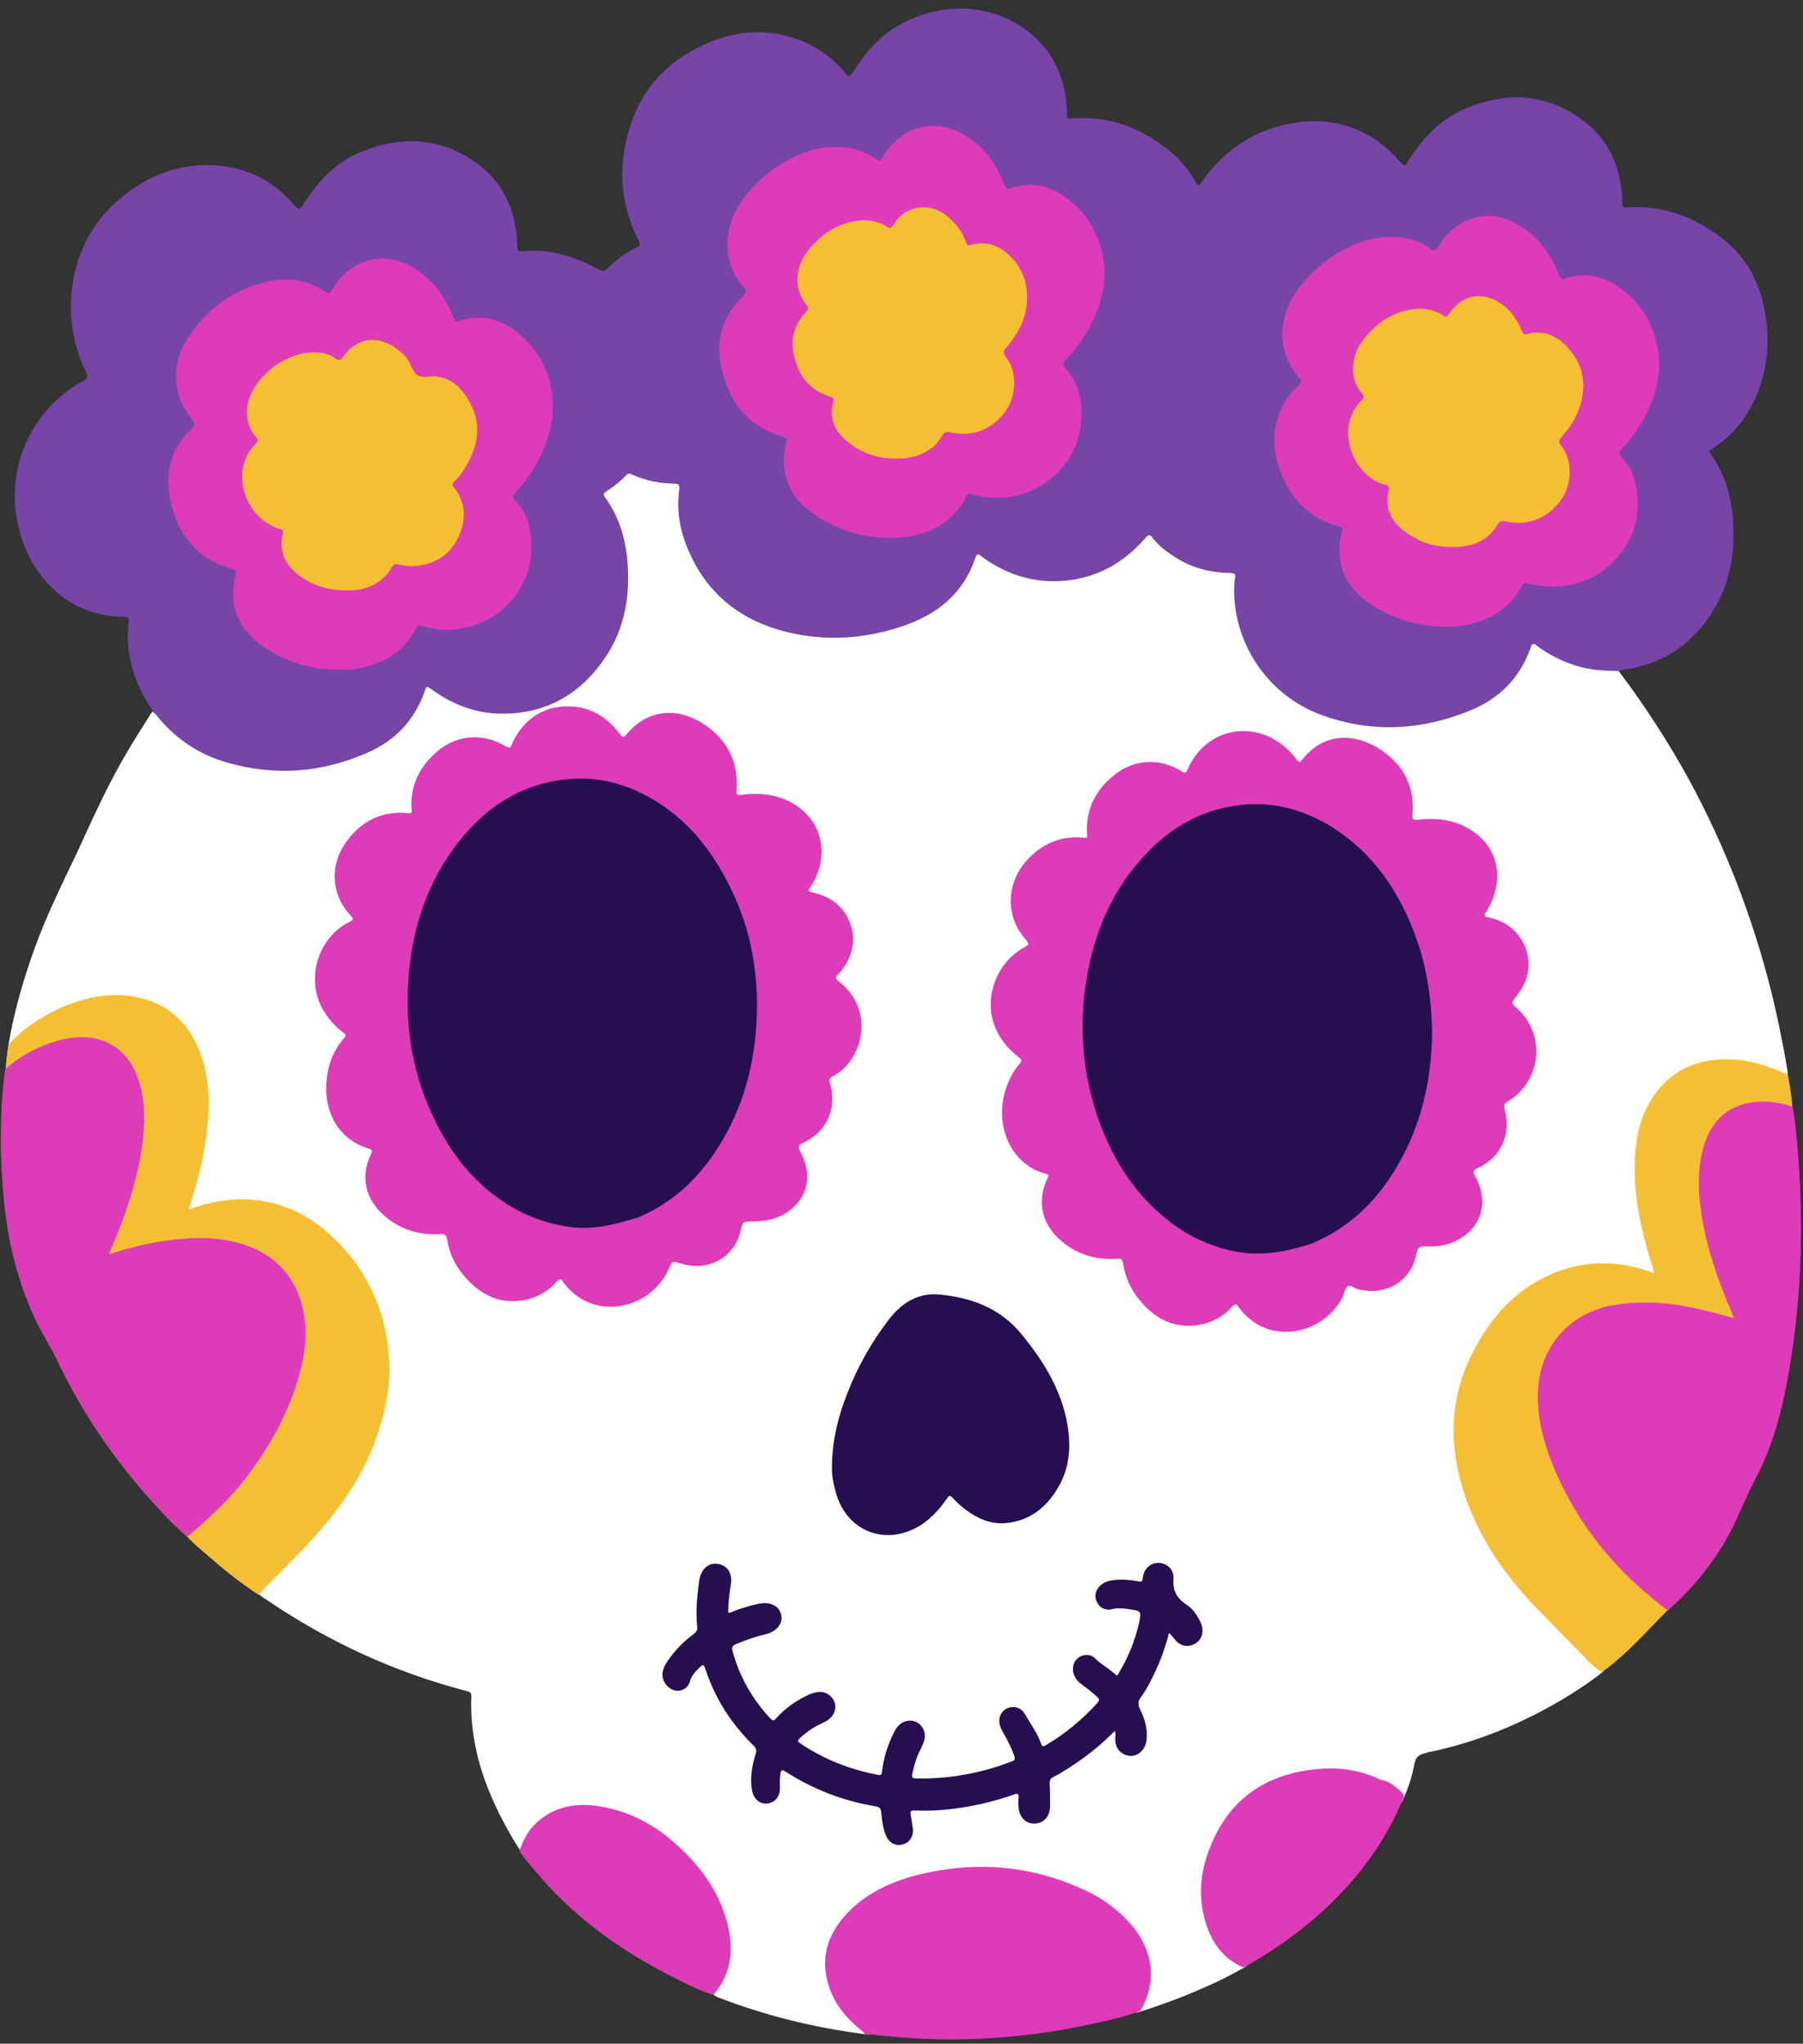
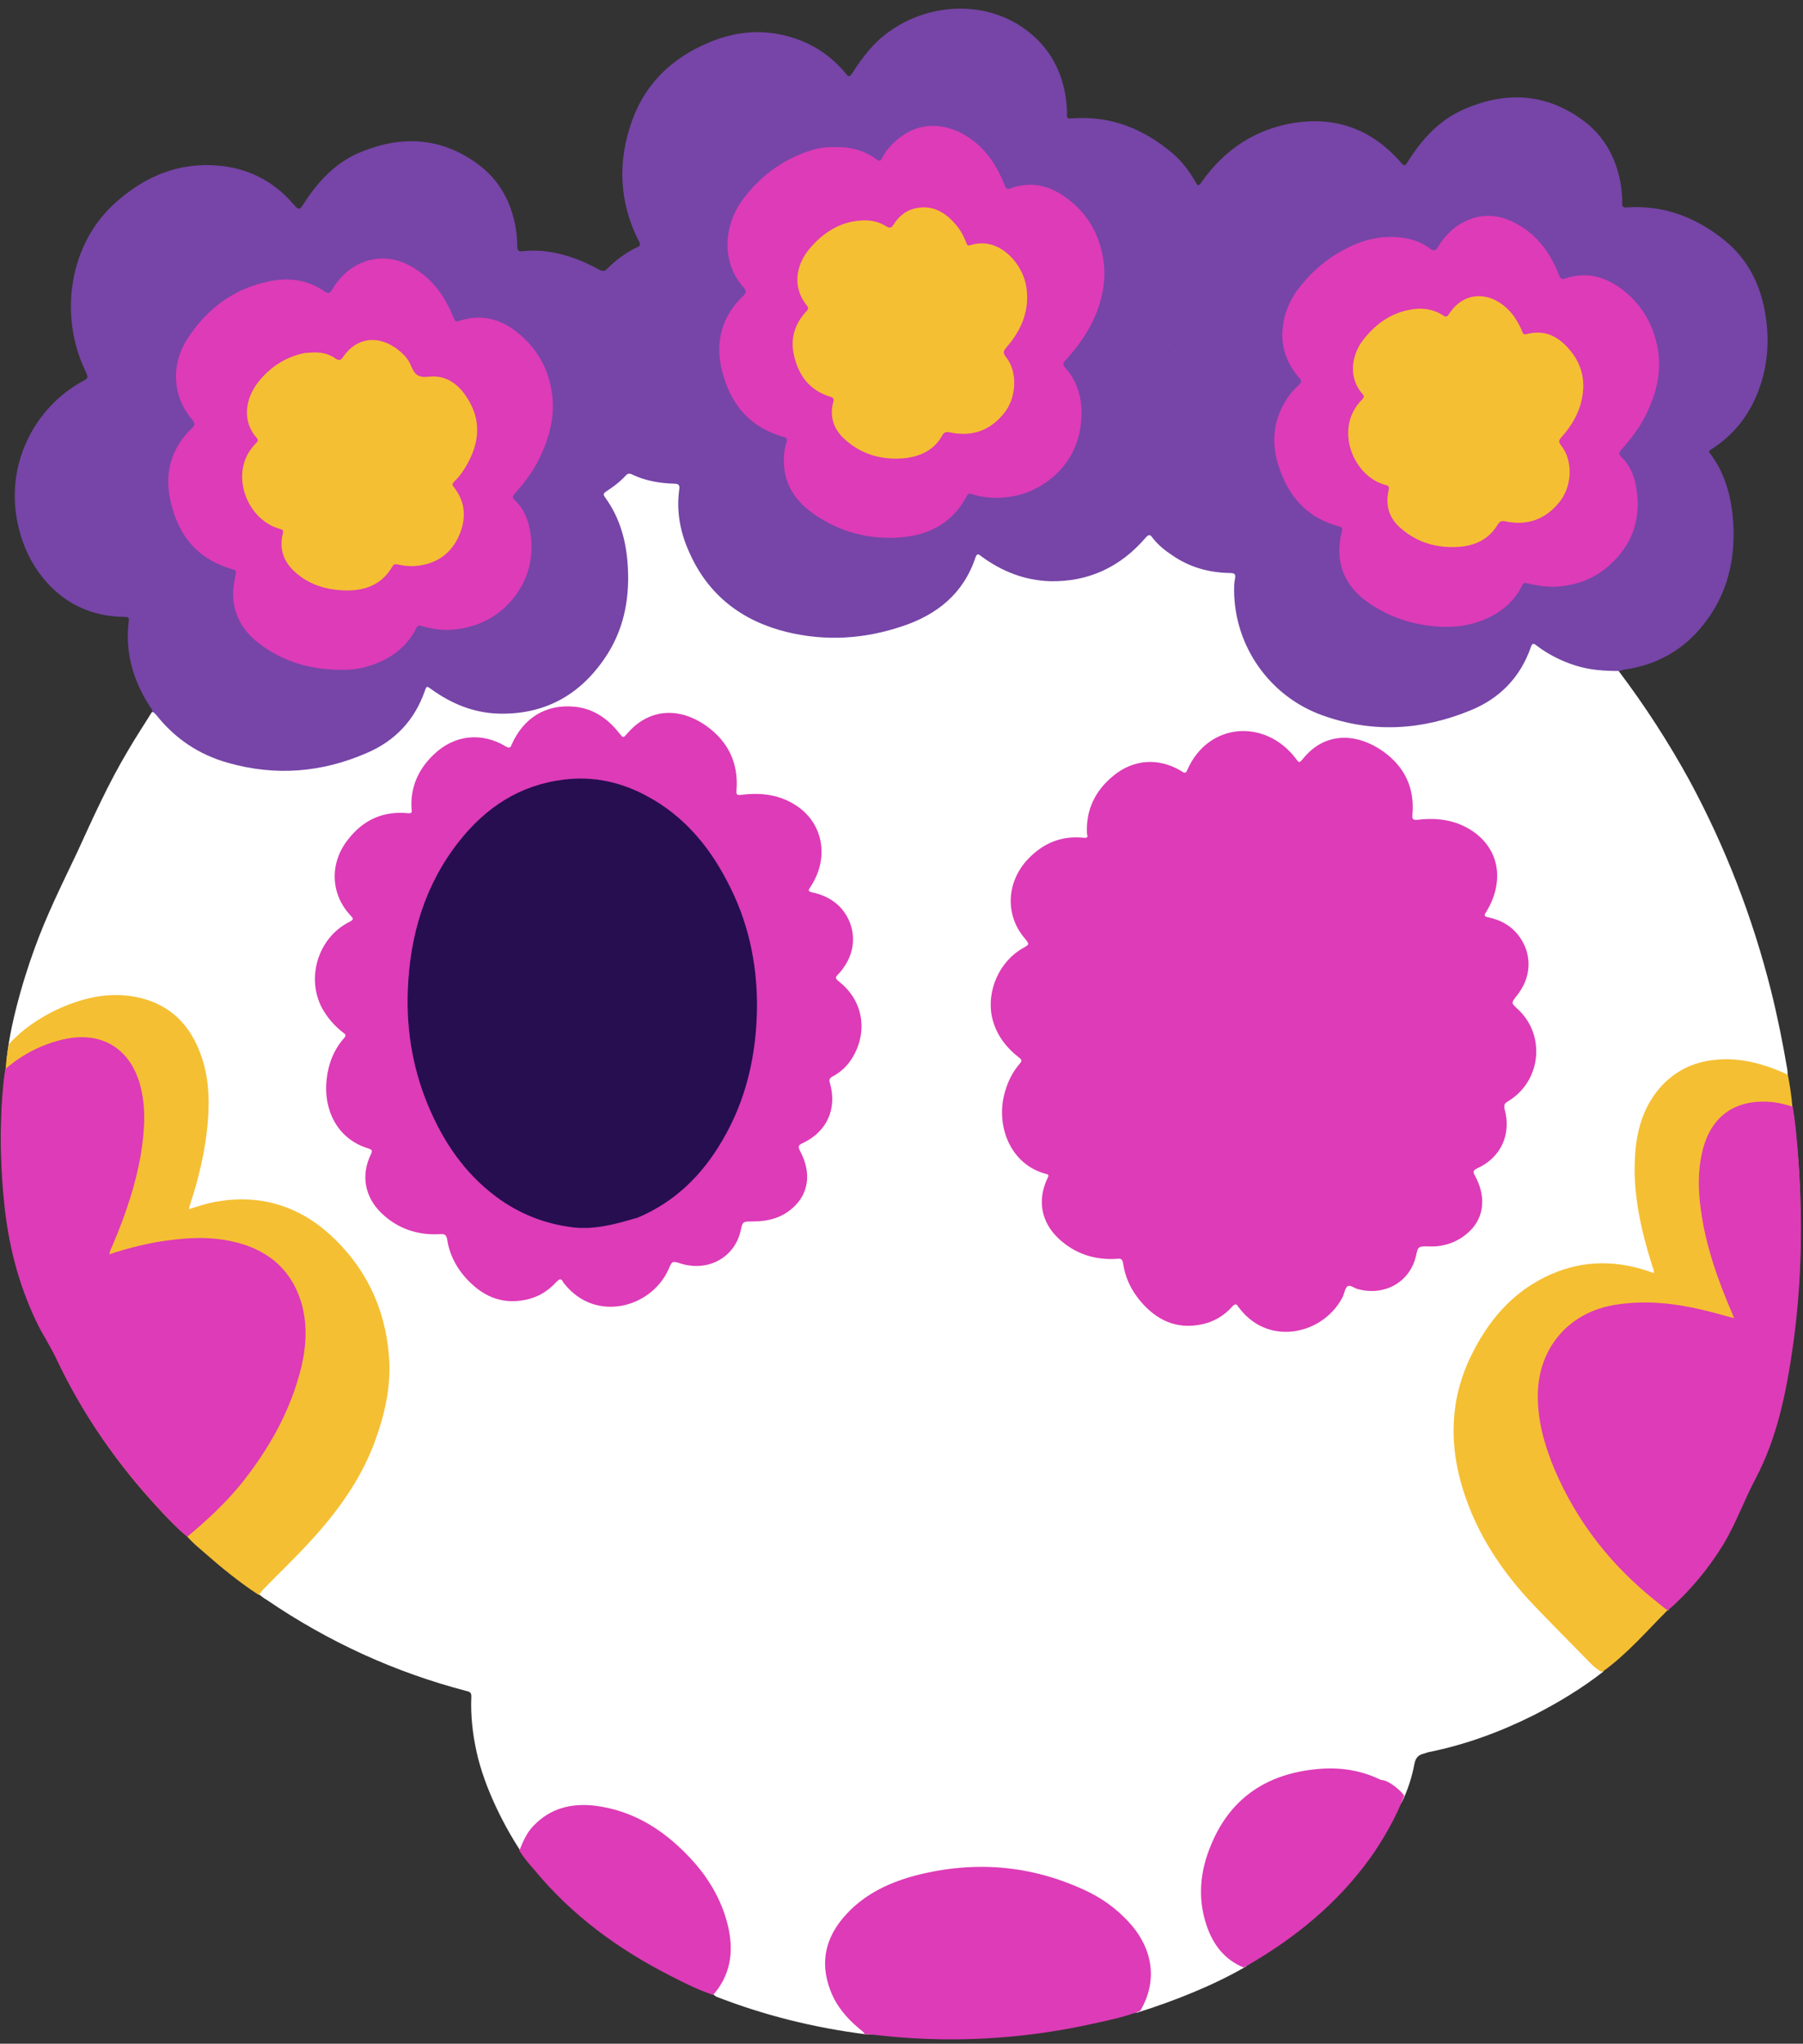
<svg xmlns="http://www.w3.org/2000/svg" height="498.6" preserveAspectRatio="xMidYMid meet" version="1.0" viewBox="18.4 0.1 439.9 498.6" width="439.9" zoomAndPan="magnify">
  <rect x="18.4" y="0.1" width="439.9" height="498.6" fill="#333333" stroke="none" />
  <g>
    <g id="change1_1">
      <path d="M451.5,281.2c-0.5-2.7-0.1-5.5,1.1-7.7c-1.7-3.9-0.9-6,2.1-9c0-0.1-0.2-3.2-0.2-3.3c-1.1-6.5-2.4-13-4-19.4 c-4.5-17.9-11.1-35-19.9-51.3c-5.1-9.3-10.8-18.1-17.2-26.6c-16.2-20.6-166.9-83.6-179.1-88c-12.8-4.6-178.4,98.1-178.9,98 c-1.9,3.1-3.9,6.1-5.7,9.2c-4.8,8-8.6,16.5-12.5,25c-3.7,7.8-7.5,15.4-10.4,23.5c-2.7,7.3-7,21.7-6.9,30.2c3.6,1.1,7.1-3.5,6.7,1.5 c-0.4,5.5-2,10.5-3.1,15.8c-1,5.1,0.3,9.4,2,14.1c3.4,9.4,6,19.3,10.6,28.3c1,1.9,1.3,3.9,1.2,5.6c3.4,1.2,6.1,4.2,6,9 c-0.2,5.5-0.6,6,3.2,9.8c3.3,3.3,5.7,7.3,8.7,10.9c5.7,6.8,14,10.8,22.4,13.3c9.1,2.7,8.6,13.9,2.8,18.1c0.4,0.3,0.8,0.6,1.2,0.9 c0.6,0.4,1.1,0.9,1.7,1.2c15.1,10.3,31.4,17.8,49.1,22.4c0.8,0.2,1,0.5,1,1.3c-0.2,4.6,0.3,9.1,1.3,13.6 c1.9,8.6,6.8,18.5,11.8,25.7c5.3-2.9,11.2-3.9,12.7,3.6c0.5,2.6,4.9,7.6,7.8,9.6c5.6,3.8,11.8,6.9,18.3,8.8c5.8,1.7,4.9,3.7,4,8.3 c0.2,0.1,3.2,3.2,3.4,3.3c0.2,0.1,0.3,0.2,0.4,0.3c11.8,4.6,23.9,7.6,36.5,9.2c0,0,2.8,0,2.8,0c0.1,0,0.5,0,0.6,0.1 c1-3.9,1-7.2,6.3-7.2c8,0,16.1,0.2,24.1,0c7.7-0.2,15.1-2.5,22.6-3.9c5.2-0.9,5.5,2.1,7.5,5.7c0,0,2.4,0,2.4,0 c8.7-2.7,18.8-6.7,26.6-11.3c-0.8-4.6,0.5-9.4,6.2-11.2c5.9-1.9,12.3-5.8,16.2-10.7c3.9-4.8,6.7-10.4,10.9-15.1 c1.4-1.6-3.4,6-1.8,5.5c0,0,6.4-8.5,6.4-8.5c1.5-3,2.5-6.2,3.1-9.4c0.3-1.5,1-2.2,2.4-2.5c0.3-0.1,0.6-0.2,0.9-0.3 c9-1.8,17.5-4.9,25.7-9c5.9-3,11.9-6.6,17.1-10.7c0.1-0.1-0.7-0.7-0.5-0.8c0-3.5,2.3-6.1,5.4-7.9c0.8-2.1,2.4-3.9,4.6-5 c1.4-0.8,3.1-1.3,5.1-1.3c0.4,0,0.8,0,1.2,0.1c0,0,0.1-0.1,0.1-0.1c-2.4-3.2-2.6-8-0.7-11.6c-0.3-1.5-0.2-3.2,0.4-5.1 c3-8.6,9.2-13.8,14.3-21c4.5-6.4,6-15,8.8-22.3c3.4-8.8,5.5-16.6,5.6-26c0.1-4.5,0.1-9.1-0.1-13.6 C453.6,289.2,452.2,285.2,451.5,281.2z" fill="#FFF" />
    </g>
    <g id="change1_2">
      <path d="M186.9,410.6c-0.1,0.3-0.2,0.6-0.4,0.9C186.7,411.2,186.8,411,186.9,410.6c0-0.1,0-0.2,0.1-0.2 C186.9,410.5,186.9,410.6,186.9,410.6z" fill="#FFF" />
    </g>
    <g id="change1_3">
      <path d="M209.1,394.3c0-0.2-0.1-0.4-0.1-0.5C209,393.9,209.1,394.1,209.1,394.3c0,0.1,0.1,0.3,0.1,0.4 C209.1,394.5,209.1,394.4,209.1,394.3z" fill="#FFF" />
    </g>
    <g id="change1_4">
      <path d="M241,433.1c0,0.1,0,0.2-0.1,0.3C241,433.3,241,433.2,241,433.1c0-0.2,0.1-0.4,0.1-0.5 C241.1,432.8,241.1,432.9,241,433.1z" fill="#FFF" />
    </g>
    <g id="change1_5">
      <path d="M296.1,386.2c-0.4-0.1-0.8-0.2-1.2-0.2C295.3,386.1,295.7,386.2,296.1,386.2c0.1,0,0.1,0,0.2,0 C296.2,386.3,296.2,386.3,296.1,386.2z" fill="#FFF" />
    </g>
    <g id="change1_6">
      <path d="M311.4,396.5c-0.1-0.2-0.2-0.4-0.2-0.5C311.3,396.1,311.3,396.3,311.4,396.5c0.1,0.2,0.1,0.3,0.2,0.4 C311.5,396.7,311.5,396.6,311.4,396.5z" fill="#FFF" />
    </g>
    <g id="change1_7">
      <path d="M354.9,434.2c-0.3-0.1-0.6-0.3-0.8-0.4C354.4,433.9,354.7,434.1,354.9,434.2c0,0,0.1,0,0.2,0.1 C355,434.3,355,434.2,354.9,434.2z" fill="#FFF" />
    </g>
    <g id="change2_1">
      <path d="M457.6,292.2c-0.1-3.8-0.3-7.7-0.7-11.6c-0.3-3.3-0.5-6.5-1.1-9.8c0-0.2-0.1-0.5-0.1-0.7c0,0,0,0,0,0 c0,0,0,0,0,0c-0.2-2.6-0.6-5.2-1.1-7.8c-0.4-0.2-0.9-0.4-1.3-0.6c-5.4-2.3-10.9-3.7-16.8-3c-5.3,0.6-9.8,2.9-13.3,7 c-4.1,4.9-5.6,10.7-5.9,16.8c-0.5,9.1,1.5,17.8,4.2,26.4c0.2,0.6,0.5,1.1,0.4,1.8c-0.6-0.2-1.2-0.4-1.7-0.6 c-8.6-2.8-17-2.4-25.1,1.7c-8.2,4.1-13.8,10.9-17.8,19.1c-5.2,10.7-5.4,21.7-1.9,32.8c3.4,10.8,9.5,19.9,17.2,28 c4.2,4.4,8.5,8.7,12.7,13c1.2,1.3,2.4,2.5,3.9,3.3c0.2-0.1,0.3-0.1,0.4-0.2c5.9-4.3,10.6-9.8,15.7-14.9c1.8-1.5,3.4-3.2,5-4.9 c2.7-2.9,5.1-6,7.2-9.2c0.4-0.6,0.8-1.2,1.2-1.9c0.7-1.1,1.3-2.3,1.9-3.5c2.1-4,3.7-8.3,5.8-12.3c0-0.1,0.1-0.2,0.1-0.3 c4-7.5,6.2-15.6,7.7-23.8c0.5-2.7,0.9-5.5,1.3-8.3C457.5,316.6,458,304.4,457.6,292.2z" fill="#F5BF33" />
    </g>
    <g>
      <g id="change3_1">
        <path d="M455.8,270.1c0.6,3.5,0.9,7,1.2,10.5c1.3,16.1,1.1,32.2-1.2,48.2c-1.6,11.1-3.8,22.1-9.1,32.1 c-2.8,5.3-4.8,11-7.9,16.1c-3.7,6-8.2,11.4-13.5,16c-0.8-0.6-1.6-1.2-2.3-1.8c-11.2-8.8-19.8-19.6-25.4-32.8 c-2.4-5.8-4.1-11.8-4-18.2c0.2-11.5,7.8-20.1,19.1-21.8c7-1.1,14-0.4,20.8,1.2c2.7,0.6,5.3,1.4,8,2.1c-0.2-0.4-0.3-0.7-0.4-1 c-3.5-8.1-6.5-16.5-7.7-25.3c-0.7-4.9-0.8-9.8,0.4-14.6c2-8.2,7.7-12.4,16.1-11.9C451.9,269,453.9,269.5,455.8,270.1z" fill="#DD3BB7" />
      </g>
    </g>
    <g id="change2_2">
      <path d="M113.3,331c-0.9-11.9-5.8-21.9-14.5-29.8c-7.9-7.1-17.3-9.8-27.8-7.9c-2.2,0.4-4.3,1.1-6.5,1.8 c0.1-0.4,0.1-0.7,0.2-0.9c2.2-6.6,3.8-13.4,4.4-20.3c0.5-6.2,0.2-12.2-2.3-18c-2.6-6.2-7-10.4-13.6-12.2 c-7.3-1.9-14.2-0.4-20.9,2.7c-4.4,2.1-8.4,4.8-11.7,8.4c-0.4,2-0.7,4-0.8,6c0,0,0,0,0,0c-0.5,3-0.7,6.1-0.9,9.1 c-0.2,4.4-0.3,8.9-0.1,13.3c0.1,3.4,0.4,6.7,0.7,10.1c1,10.2,3.5,20.1,8,29.4c1.4,2.8,3.2,5.5,4.5,8.3c0,0.1,0.1,0.1,0.1,0.2 c0.1,0.2,0.2,0.3,0.2,0.5c6.3,13.4,14.6,25.4,24.7,36.3c2.2,2.4,4.5,4.8,7.1,7c0,0,0.1,0.1,0.1,0.1c0,0,0,0,0,0c0,0,0,0,0,0 c1.3,1.5,2.8,2.7,4.3,4c4.1,3.6,8.4,7.1,13,10.1c0.4-0.4,0.7-0.8,1-1.2c4-4.1,8.1-8,12-12.3c6.3-6.9,11.7-14.4,15.1-23.2 C112.2,345.5,113.9,338.5,113.3,331z" fill="#F5BF33" />
    </g>
    <g>
      <g id="change3_2">
        <path d="M64.1,375c-2.6-2.1-4.9-4.6-7.1-7c-10.2-11-18.6-23.1-25-36.7c-1.4-2.9-3.2-5.6-4.6-8.5 c-4.5-9.3-7-19.2-8-29.4c-0.8-7.8-1-15.6-0.6-23.4c0.2-3,0.4-6.1,0.9-9.1c4.2-3.6,9-6.1,14.5-7.3c8.9-1.9,15.8,2.2,18.3,10.9 c1.6,5.6,1.2,11.3,0.3,17c-1.3,7.7-3.8,15-6.8,22.1c-0.3,0.8-0.8,1.5-0.9,2.5c3.9-1.3,7.8-2.3,11.7-3c6.1-1,12.3-1.5,18.4-0.1 c8.1,1.8,14,6.4,16.6,14.5c1.6,5.2,1.4,10.5,0.2,15.8c-2.6,10.9-8,20.4-15,29.1C73.2,367,68.8,371.1,64.1,375z" fill="#DD3BB7" />
      </g>
    </g>
    <g id="change3_3">
      <path d="M229.4,496.4c-0.3-0.7-1-1-1.5-1.5c-3-2.5-5.5-5.5-6.9-9.2c-2.7-7-1.1-13.2,3.9-18.6 c4.6-5,10.6-7.8,17.1-9.5c14.2-3.6,27.9-2.5,41.2,3.7c3.9,1.8,7.4,4.3,10.4,7.5c5.6,5.9,7.7,13.9,3,21.9c-3.6,1.4-7.3,2.2-11,3 c-18.2,4.1-36.5,5-55,2.7C230.1,496.5,229.7,496.4,229.4,496.4z" fill="#DD3BB7" />
    </g>
    <g id="change3_4">
      <path d="M321.8,480.1c-4.6-1.9-7.4-5.5-9-10.2c-2.3-6.8-1.6-13.5,1.2-20c4.8-11.4,13.8-17.1,25.8-18.2 c5.3-0.5,10.4,0.2,15.2,2.5c0.2,0.1,0.5,0.2,0.7,0.2c1.9,0.2,4.9,3,5.3,3.8c-1.8,4.9-5.2,10.9-8.3,15.2 c-8,11.1-18.3,19.5-30.1,26.3C322.3,479.9,322,480,321.8,480.1z" fill="#DD3BB7" />
    </g>
    <g id="change3_5">
      <path d="M145.1,451.6c0.9-2.2,1.8-4.4,3.5-6.1c4-4.2,9.1-5.5,14.7-4.9c10.1,1.2,17.9,6.5,24.5,13.9 c4.1,4.7,7.1,10.1,8.4,16.3c1.2,5.9,0.3,11.3-3.8,16c-3.6-1.2-7-2.9-10.3-4.6c-12.8-6.5-24.2-14.8-33.4-26 C147.4,454.8,146.2,453.3,145.1,451.6z" fill="#DD3BB7" />
    </g>
    <g id="change3_6">
      <path d="M226.4,258.1c-1.2,2-2.8,3.5-4.8,4.6c-0.8,0.4-1,0.8-0.7,1.7c1.8,6.2-0.8,11.9-6.7,14.6 c-1.1,0.5-1.1,0.9-0.6,1.9c2.8,5.2,2.2,10.4-1.8,13.9c-2.8,2.5-6.1,3.3-9.8,3.3c-2.4,0-2.4,0-2.9,2.3c-1.5,6.5-7.9,10-14.5,8 c-2.2-0.7-2.2-0.7-3.1,1.4c-4.3,9.5-17.9,13-25.4,3.5c-0.1-0.1-0.3-0.3-0.3-0.4c-0.5-1.1-1-0.7-1.7,0c-2,2.2-4.5,3.7-7.4,4.3 c-6.2,1.3-11-1.1-15-5.7c-2.2-2.6-3.7-5.6-4.2-9c-0.2-1.2-0.7-1.4-1.8-1.3c-5.5,0.3-10.4-1.4-14.3-5.2c-4-3.9-5-9.2-2.5-14.3 c0.4-0.9,0.3-1.1-0.6-1.4c-8.2-2.5-11-10.2-10.2-16.9c0.4-3.8,1.8-7.3,4.3-10.1c0.6-0.7,0.2-0.9-0.3-1.3c-2.1-1.6-3.8-3.6-5.1-5.9 c-3.9-7.3-1.1-16.8,6.1-20.8c0.1-0.1,0.2-0.1,0.2-0.1c1.5-0.8,1.5-0.8,0.4-2c-4.7-5.2-4.9-12.7-0.3-18.4c3.7-4.7,8.5-6.9,14.6-6.3 c1.2,0.1,0.8-0.6,0.8-1.1c-0.3-5.2,1.6-9.5,5.3-13.1c5-4.9,11.7-5.7,17.7-2.1c1,0.6,1.2,0.2,1.5-0.6c2.9-6.4,8.3-9.7,15.1-9.1 c4.7,0.4,8.3,2.9,11.1,6.5c1,1.2,0.9,1.2,1.9,0.1c5.1-6,12.4-6.7,19.2-2c5.4,3.8,8,9.1,7.5,15.7c-0.1,1.1,0,1.4,1.3,1.2 c4.9-0.6,9.6,0,13.8,3c6,4.3,7.4,12.2,3.3,18.9c-0.2,0.3-0.3,0.5-0.5,0.8c-0.5,0.7-0.3,0.9,0.5,1.1c2.9,0.6,5.5,1.9,7.4,4.2 c3.4,4.2,3.5,9.8,0.3,14.2c-0.4,0.6-0.9,1.2-1.4,1.7c-0.7,0.7-0.5,1,0.2,1.6C228.9,244,230.3,251.6,226.4,258.1z" fill="#DD3BB7" />
    </g>
    <g id="change3_7">
      <path d="M386.3,268.8c-0.9,0.5-1,1-0.8,1.9c1.7,6.1-0.9,11.8-6.6,14.4c-1.1,0.5-1.2,0.9-0.6,1.9 c2.5,4.6,2.3,9.3-0.6,12.7c-2.9,3.3-6.7,4.5-10,4.5c-3.3-0.1-3.3-0.1-3.8,2.2c-1.4,6.4-7.6,10-14.2,8.2c-0.9-0.2-1.8-1.1-2.5-0.7 c-0.6,0.4-0.8,1.6-1.1,2.4c-4.5,9.2-17.9,12.5-25.2,3.1c-0.1-0.2-0.3-0.3-0.4-0.5c-0.4-0.8-0.8-0.7-1.4-0.1c-2,2.3-4.6,3.8-7.5,4.4 c-6.1,1.3-11-1-14.9-5.6c-2.3-2.7-3.8-5.8-4.3-9.4c-0.2-0.9-0.5-1.1-1.3-1c-5.6,0.4-10.5-1.2-14.6-5.1c-4.1-4-5-9.2-2.6-14.4 c0.2-0.5,0.7-1-0.3-1.2c-8.6-2.3-12-11.3-10.3-18.9c0.7-3,1.9-5.7,3.9-8c0.6-0.7,0.5-1-0.2-1.5c-3.3-2.6-5.7-5.8-6.6-10 c-1.3-6.4,1.9-13.5,7.6-16.7c1.6-0.9,1.6-0.9,0.4-2.4c-4.8-5.6-4.5-13.7,0.8-19.3c3.7-3.9,8.2-5.8,13.7-5.2c1.1,0.1,0.8-0.5,0.7-1 c-0.3-5.8,2-10.5,6.4-14.1c4.9-4.1,11.1-4.5,16.6-1.2c0.6,0.4,1.1,0.8,1.5-0.3c5.1-11.6,19-12.5,26.4-2.8c0.9,1.2,0.9,1.2,1.9,0 c5.4-6.6,13.1-6.1,19.3-1.8c5.4,3.8,7.9,9,7.3,15.6c-0.1,1.1,0.2,1.3,1.3,1.2c5-0.6,9.8,0.1,14,3.2c5.6,4.2,6.9,11,3.6,17.7 c-0.3,0.5-0.6,1.1-0.9,1.6c-0.6,0.8-0.5,1.1,0.5,1.3c2.9,0.6,5.4,1.9,7.3,4.3c3.3,4.2,3.4,9.7,0.2,14.1c-0.2,0.3-0.4,0.6-0.6,0.8 c-1.3,1.7-1.3,1.7,0.2,3.1C395.6,252.5,394.5,263.9,386.3,268.8z" fill="#DD3BB7" />
    </g>
    <g id="change4_1">
-       <path d="M221.4,357.3c0.1-6,1.5-11.6,3.7-17.2c2.5-6.5,5.9-12.5,10.1-18c3-3.9,6.9-6.6,12.1-6.2 c8,0.7,15.2,3.3,20.5,9.9c4.8,5.9,8.8,12.2,10.6,19.7c1.4,6.1,1.4,12.1-1.9,17.6c-2.9,4.9-7,8.1-12.8,8.6c-3.6,0.3-6.7-1.1-9.6-3.2 c-1.2-0.9-2.3-1.9-3.3-3c-0.6-0.6-0.8-0.6-1.3,0.1c-1.6,2.4-3.6,4.6-6,6.3c-8.9,5.9-19.1,1.8-21.4-8.6 C221.5,361.2,221.3,359.2,221.4,357.3z" fill="#260E51" />
-     </g>
+       </g>
    <g id="change4_2">
-       <path d="M303.6,398.5c-0.9,3.7-2.2,7.1-3.8,10.4c-0.9,1.8-1.8,3.6-3,5.2c-0.8,1.1-0.8,1.9-0.2,3.1 c1.2,2.4,1.9,5,1.5,7.7c-0.5,3-3.4,4.5-5.8,3c-1.3-0.8-1.8-2.1-1.8-3.6c0-0.6,0.2-1.2-0.1-1.9c-2.4,2.4-4.8,4.5-7.4,6.4 c-2.5,1.8-5,3.5-7.7,4.9c-0.6,0.3-0.8,0.7-0.8,1.4c0.1,2,0.1,4,0.1,5.9c-0.1,2.4-1.7,4-3.9,4c-2.1,0-3.6-1.6-3.8-4 c0-0.8-0.1-1.6,0-2.3c0.1-0.9-0.1-1.2-1.1-0.8c-3.7,1.3-7.5,2.3-11.5,3c-4.2,0.7-8.4,1.1-12.7,0.9c-1,0-1.2,0.2-1,1.1 c0.2,1,0.3,2.1,0.5,3.2c0.3,1.7-0.6,3.4-2.2,3.9c-1.7,0.6-3.4-0.1-4.2-1.8c-0.9-1.9-1.1-4-1.3-6c-0.1-0.9-0.4-1.2-1.3-1.4 c-7.9-1.3-15.2-4.1-21.9-8.4c-1.1-0.7-1.3-0.5-1.4,0.6c-0.2,1.1-0.1,2.2-0.1,3.3c0,2.1-1.2,3.6-3.1,3.8c-1.8,0.2-3.3-1.1-3.7-3.1 c-0.6-3.1,0-6.2,0.9-9.1c0.2-0.8,0.1-1.2-0.4-1.8c-5.6-5.4-9.6-11.7-12-19.1c-0.3-0.8-0.5-0.8-1.1-0.3c-1.1,1.1-2.2,2.1-2.6,3.7 c-0.5,1.7-2.3,2.6-4,2c-1.8-0.6-3-2.7-2.6-4.5c0.3-1.3,1-2.4,1.8-3.4c1.6-2.2,3.5-4.1,5.7-5.7c0.7-0.5,1-1,0.9-1.9 c-0.4-3.7,0-7.5,0.5-11.2c0-0.2,0.1-0.3,0.1-0.5c0.6-2.6,2.4-4,4.7-3.5c2.2,0.4,3.4,2.5,2.9,5.1c-0.3,1.8-0.5,3.6-0.6,5.4 c-0.1,1.6-0.1,1.6,1.3,1c1.9-0.8,3.9-1.3,5.9-1.8c1-0.2,2-0.3,3.1,0c1.4,0.4,2.3,1.3,2.6,2.7c0.3,1.4-0.2,2.5-1.3,3.5 c-0.7,0.6-1.6,1-2.5,1.2c-2.5,0.6-4.8,1.4-7.2,2.4c-0.8,0.3-1.1,0.7-0.9,1.6c1.7,6.3,4.8,11.8,9.3,16.6c0.5,0.5,0.8,0.6,1.3,0 c2.2-2.5,4.8-4.3,7.7-5.7c0.8-0.4,1.7-0.7,2.6-0.8c1.7-0.2,3.2,0.7,3.9,2.2c0.7,1.6,0.2,3.2-1.2,4.4c-1,0.8-2.2,1.2-3.3,1.8 c-1.4,0.8-2.7,1.8-3.9,2.9c-0.5,0.5-0.6,0.7,0.1,1.2c5.8,3.9,12.1,6.4,19,7.7c0.8,0.2,0.9-0.1,1-0.8c0.4-3.4,1.4-6.6,3-9.7 c0.7-1.4,1.7-2.5,3.4-2.7c2.4-0.3,4.4,1.9,4,4.3c-0.3,1.6-1.2,2.9-1.8,4.4c-0.5,1.4-0.9,2.8-1.2,4.2c-0.2,0.9,0,1.2,1,1.2 c6.9,0.1,13.5-0.9,20-3c1.1-0.4,2.2-0.8,3.3-1.2c0.7-0.2,0.8-0.5,0.6-1.2c-0.7-2.1-1.7-4-2.8-5.9c-0.5-0.9-0.9-1.8-0.9-2.8 c0-1.5,1-2.8,2.4-3.2c1.5-0.4,3,0.1,3.8,1.5c1.4,2.4,3.1,4.7,4,7.3c0.2,0.6,0.4,0.8,1.1,0.4c4.8-2.8,9-6.3,12.7-10.4 c0.4-0.5,0.5-0.8,0-1.3c-1.3-1.3-2.8-2.3-4.2-3.4c-1.5-1.2-2.1-2.9-1.7-4.5c0.7-2.4,3.7-3.3,5.4-1.5c1.5,1.5,3.4,2.4,4.8,3.8 c0.6,0.6,0.7-0.1,0.9-0.4c2.3-3.8,3.9-7.8,4.9-12.1c0.6-2.9,0.6-3-2.4-3.4c-1.4-0.2-2.8-0.4-4.2,0c-1.6,0.4-3.1-0.4-3.7-1.8 c-0.7-1.4-0.3-3,1-4.1c1.2-1,2.6-1.2,4.1-1.3c1.7-0.1,3.4,0.1,5.1,0.4c0.7,0.1,0.9,0.1,1-0.7c0.2-2.3,1.8-3.8,3.8-3.8 c2.1,0,3.9,1.6,3.7,3.9c-0.2,2.9,0.8,4.7,3.2,6.3c1.6,1,2.7,2.7,3.5,4.5c0.9,2.1,0.2,4.2-1.6,5.1c-1.9,1-3.9,0.3-5.1-1.6 C304.4,399.5,304.2,398.9,303.6,398.5z" fill="#260E51" />
-     </g>
+       </g>
    <g id="change4_3">
      <path d="M203.1,245.5c-0.1,11.9-2.6,22.9-8.5,32.9c-4.9,8.4-11.6,15-20.7,18.8c-0.1,0-0.2,0.1-0.4,0.1 c-5.1,1.5-10.2,2.9-15.6,2.2c-6.2-0.8-11.8-2.9-17-6.4c-8-5.5-13.5-13-17.4-21.8c-4.2-9.4-6-19.4-5.6-29.6 c0.5-13.3,4.1-25.6,12.4-36.2c6.6-8.4,14.9-13.9,25.7-15.2c7.2-0.9,14,0.6,20.4,4.1c8.7,4.7,14.8,11.9,19.3,20.5 C200.9,224.6,203.1,234.9,203.1,245.5z" fill="#260E51" />
    </g>
    <g id="change4_4">
-       <path d="M367.8,252.2c-0.1,11.3-2.6,22.3-8.5,32.4c-4.9,8.4-11.6,15-20.7,18.8c-0.2,0.1-0.3,0.1-0.5,0.2 c-5.6,1.8-11.3,2.9-17.3,2c-6.6-1.1-12.5-3.8-17.7-8c-8.4-6.7-13.7-15.5-17.1-25.6c-3.6-11-4.4-22.2-2.4-33.6 c1.8-10.4,5.7-20,12.7-28.1c6.6-7.7,14.7-12.7,24.8-13.8c8.1-0.9,15.6,1.2,22.5,5.5c9.5,6.1,15.7,14.9,19.7,25.3 C366.4,235.2,367.7,243.4,367.8,252.2z" fill="#260E51" />
-     </g>
+       </g>
    <g>
      <g id="change5_1">
        <path d="M436.1,109.6c5-3.2,8.6-7.6,10.9-13.1c2.6-6.2,3.2-12.7,2.2-19.2c-1.1-7.4-4.2-13.9-10.2-18.7 c-6.9-5.5-14.7-8.5-23.6-7.9c-1,0.1-1.3-0.2-1.2-1.2c0-1.1-0.1-2.2-0.2-3.3c-0.9-6.9-3.9-12.8-9.6-16.9 c-9.1-6.6-18.9-6.9-28.9-2.5c-5.9,2.6-10,7.1-13.4,12.4c-1,1.6-1,1.6-2.2,0.2c0,0-0.1-0.1-0.1-0.1c-6.7-7.5-15.2-10.7-25.1-9.3 c-9.8,1.4-17.5,6.5-23.2,14.6c-0.6,0.9-0.9,0.9-1.4-0.1c-1.5-2.6-3.3-5-5.5-6.9c-7.2-6.1-15.3-9.4-24.9-8.6c-0.8,0.1-1-0.2-1-0.9 c0.1-1.2-0.1-2.5-0.2-3.7c-0.9-6.7-3.8-12.3-9.1-16.5c-9.8-7.8-23.9-7.3-33.9-0.2c-3.9,2.7-6.7,6.4-9.2,10.3 c-0.6,0.9-0.9,0.9-1.5,0.1c-3.5-4.3-8-7.3-13.3-8.9c-6.9-2.1-13.6-1.5-20.2,1.3c-8.8,3.7-15.3,9.8-18.6,18.8 c-3.7,10.1-3.3,20.1,1.6,29.7c0.4,0.7,0.3,1.1-0.4,1.4c-2.8,1.3-5.3,3.2-7.5,5.4c-0.5,0.5-0.9,0.5-1.6,0.2c-1.3-0.7-2.7-1.4-4-2 c-4.8-2-9.7-3.2-14.9-2.6c-1,0.1-1.3-0.2-1.3-1.2c0-1.1-0.1-2.2-0.2-3.3c-0.9-6.9-3.9-12.8-9.6-16.9c-9.1-6.6-18.9-6.9-29.1-2.5 c-5.6,2.5-9.7,6.9-13,12c-1.3,2-1.3,2-2.9,0.2c-4.8-5.5-11-8.6-18.2-9.2c-9.3-0.8-17.4,2.4-24.4,8.5C34.8,59.5,33,77.5,39.1,90.3 c0.9,2,1,2-0.9,3c-11.3,6.4-17.7,19.2-15.9,32.1c0.9,6.4,3.4,12.3,7.8,17.1c5,5.4,11.3,8,18.6,8.1c0.9,0,1.3,0.1,1.1,1.1 c-0.9,7.4,1,14.2,5,20.5c0.3,0.5,0.8,0.9,0.8,1.6c0.4,0.1,0.6,0.4,0.9,0.7c4.6,5.8,10.4,9.7,17.5,11.7c11.6,3.3,22.9,2.4,33.9-2.4 c6.8-2.9,11.6-7.9,14.1-15c0.5-1.4,0.5-1.4,1.7-0.5c4.9,3.5,10.2,5.7,16.3,5.9c11,0.3,19.6-4.3,25.8-13.3 c4.6-6.6,6.2-14.1,5.8-22.1c-0.3-6.3-1.8-12.2-5.6-17.4c-0.5-0.7-0.3-1,0.3-1.4c1.7-1.1,3.3-2.3,4.7-3.8c0.5-0.6,1-0.7,1.7-0.3 c3.2,1.5,6.6,2.1,10.1,2.2c1.3,0,1.5,0.4,1.3,1.6c-0.7,5.3,0.3,10.4,2.5,15.2c4.6,10.4,12.8,16.7,23.8,19.4 c9.5,2.3,18.9,1.7,28.1-1.4c8.5-2.8,15-8,17.9-16.8c0.4-1.1,0.8-0.8,1.4-0.3c5,3.7,10.6,5.9,16.8,6.1c9.4,0.2,17.2-3.5,23.3-10.6 c0.7-0.8,1.1-0.9,1.7,0c1.3,1.7,2.9,3,4.7,4.2c4.3,3,9,4.3,14.2,4.4c1.3,0,1.4,0.4,1.2,1.5c-0.2,0.9-0.2,1.9-0.2,2.8 c0.1,13.6,8.7,25.8,21.5,30.4c12.2,4.4,24.3,3.7,36.2-1.2c7.1-2.9,12.1-8,14.7-15.4c0.3-1,0.7-1,1.4-0.4c2.9,2.2,6.1,3.8,9.6,4.9 c3.5,1.1,7,1.3,10.6,1.3c0.3-0.1,0.7-0.2,1-0.3c8.9-1.2,15.9-5.6,20.9-12.9c5-7.2,6.5-15.4,5.8-24c-0.5-5.7-2-11.1-5.5-15.8 C435.1,110.2,435.5,110,436.1,109.6z M303.6,85.7C303.6,85.7,303.6,85.7,303.6,85.7c0-0.1,0.1-0.1,0.1-0.1 C303.7,85.7,303.7,85.7,303.6,85.7z" fill="#7645A7" />
      </g>
      <g id="change3_8">
        <path d="M144,120.5c-0.5,0.6-0.7,1,0,1.6c2.5,2.4,3.5,5.4,3.9,8.7c0.7,5.6-0.7,10.8-4.2,15.2 c-3.7,4.6-8.6,7.1-14.6,7.7c-2.8,0.3-5.4-0.2-8-0.9c-0.6-0.2-0.8,0-1.1,0.5c-2.5,5-6.8,7.9-12,9.4c-2.3,0.7-4.6,0.9-7,0.8 c-7.2-0.1-13.8-2.1-19.5-6.5c-3.6-2.8-5.9-6.4-6.2-11.1c-0.1-2,0.2-3.8,0.6-5.7c0.2-0.7,0-1-0.7-1.2c-9-2.5-13.7-8.8-15.4-17.6 c-1.2-6.5,0.6-12.2,5.4-16.8c0.8-0.8,0.8-1.2,0.1-2.1c-4.8-5.6-5.3-13.3-1.2-19.7c4.7-7.3,11.2-12.2,19.7-14 c4.9-1.1,9.6-0.5,13.8,2.4c0.8,0.5,1.2,0.6,1.8-0.4c2.1-3.5,5-6.1,9-7.2c5.1-1.3,9.4,0.4,13.4,3.6c3.5,2.8,5.7,6.5,7.3,10.5 c0.3,0.7,0.5,1,1.3,0.7c5.9-2,11-0.2,15.4,3.8c4.4,4,6.9,9.1,7.4,15.1c0.4,4.5-0.6,8.7-2.4,12.9 C149.2,114.1,146.8,117.4,144,120.5z" fill="#DD3BB7" />
      </g>
      <g id="change3_9">
        <path d="M413.9,109.9c-0.5,0.6-0.6,1,0,1.6c2.5,2.4,3.5,5.4,3.9,8.8c0.8,6.9-1.3,12.7-6.4,17.4 c-3.5,3.3-7.8,5.1-12.8,5.5c-2.6,0.2-5.1-0.2-7.6-0.8c-0.7-0.2-0.9,0-1.2,0.5c-2.2,4.4-5.9,7.2-10.4,8.8c-4.2,1.5-8.5,1.6-12.8,1 c-5.6-0.8-10.7-2.8-15.2-6.2c-3.6-2.8-5.9-6.4-6.2-11.1c-0.1-2,0.1-3.8,0.6-5.7c0.2-0.8,0-1-0.8-1.2c-7.9-2.1-12.5-7.6-14.8-15.2 c-1.7-5.7-1-11.1,2.3-16.1c0.8-1.2,1.8-2.3,2.9-3.3c0.6-0.6,0.6-1,0-1.6c-2.9-3.3-4.4-7.2-4.1-11.6c0.3-4,1.8-7.6,4.3-10.7 c3.1-3.9,6.9-7.1,11.3-9.3c3.5-1.8,7.1-2.8,10.7-2.8c3.7,0,7,0.8,9.8,2.9c0.8,0.6,1.3,0.5,1.8-0.4c1.9-3.1,4.4-5.5,7.8-6.8 c4.5-1.7,8.7-0.7,12.6,1.8c4.5,2.8,7.3,7,9.2,11.9c0.4,0.9,0.7,1,1.6,0.7c5.1-1.7,9.7-0.4,13.9,2.8c4.8,3.7,7.6,8.7,8.6,14.6 c0.8,4.9-0.1,9.6-2.1,14.1C419.2,103.4,416.7,106.8,413.9,109.9z" fill="#DD3BB7" />
      </g>
      <g id="change3_10">
        <path d="M278.2,88.2c-0.5,0.6-0.5,0.9,0,1.5c3.6,4,4.5,8.7,3.9,13.9c-0.6,5.1-2.8,9.4-6.7,12.8 c-3,2.6-6.6,4.3-10.6,4.9c-3.2,0.5-6.4,0.3-9.5-0.7c-0.6-0.2-0.8,0.1-1,0.5c-3.8,7.2-10.2,10-17.9,10.2c-7.4,0.2-14.1-1.9-20-6.2 c-4.8-3.5-7.2-8.2-6.7-14.2c0.1-1,0.3-2,0.6-2.9c0.2-0.7,0.1-1.1-0.7-1.3c-8.9-2.5-13.5-8.8-15.3-17.3c-1.3-6.5,0.5-12.4,5.4-17.1 c0.7-0.7,0.9-1.2,0.2-2c-5.5-6-5-14.9-0.5-21.2c4.1-5.7,9.5-9.8,16.2-12.1c2.2-0.8,4.5-1.1,6.8-1c3.7-0.1,7,0.9,9.9,3 c1,0.8,1.2-0.2,1.5-0.7c1.1-2,2.7-3.6,4.5-4.9c4.8-3.6,10.7-3.2,15.6-0.3c4.7,2.8,7.6,7.1,9.6,12.1c0.3,0.9,0.6,1.2,1.6,0.8 c5.3-1.9,10.1-0.4,14.3,3c4.3,3.4,6.9,7.9,8,13.3c1,4.9,0.3,9.7-1.6,14.4C284,81.1,281.3,84.8,278.2,88.2z" fill="#DD3BB7" />
      </g>
      <g id="change4_5">
        <path d="M303.8,85.6c0,0-0.1,0.1-0.1,0.1c0,0,0-0.1,0-0.1C303.7,85.6,303.7,85.6,303.8,85.6L303.8,85.6z" fill="#260E51" />
      </g>
      <g id="change2_3">
        <path d="M94.7,86.1c2-0.1,4,0.3,5.6,1.5c0.9,0.6,1.3,0.3,1.8-0.4c3.1-4.6,8.1-5.4,12.7-2.3 c1.7,1.2,3.2,2.6,3.9,4.5c0.9,2.1,1.7,2.9,4.4,2.6c4.7-0.5,7.9,2.5,10,6.4c3,5.6,1.8,11-1.4,16.1c-0.7,1.1-1.5,2.2-2.5,3.1 c-0.4,0.4-0.6,0.8-0.1,1.3c3.1,3.9,3.1,8.2,1,12.5c-2.1,4.3-5.9,6.5-10.6,6.8c-1.4,0.1-2.7-0.1-4.1-0.4c-0.5-0.1-0.9-0.1-1.2,0.4 c-3.1,5.4-8.2,6.4-13.8,5.8c-3.5-0.4-6.8-1.6-9.5-3.9c-3.1-2.5-4.5-5.8-3.5-9.8c0.2-0.8,0-1-0.8-1.2c-8.1-2.2-12.6-14-5.8-20.8 c0.5-0.5,0.7-0.8,0.2-1.4c-3.5-3.9-2.9-9.5,0.5-13.7c2.8-3.5,6.4-5.9,10.9-6.9c0.2,0,0.4-0.1,0.6-0.1 C93.6,86.2,94.1,86.1,94.7,86.1z" fill="#F5BF33" />
      </g>
      <g id="change2_4">
        <path d="M404.7,94.3c-0.1,4.8-2.1,8.8-5.2,12.3c-0.7,0.8-1,1.2-0.2,2.2c3,3.8,2.7,10.1-0.6,14 c-3.4,4.1-7.8,5.6-13,4.5c-1-0.2-1.4,0-1.9,0.8c-2.1,3.5-5.4,5.1-9.3,5.4c-5.3,0.4-10.1-0.9-14.2-4.4c-2.9-2.4-4-5.6-3.1-9.4 c0.2-0.9,0-1.1-0.8-1.3c-7.8-2-12.7-13.8-5.7-20.8c0.5-0.5,0.6-0.9,0.1-1.4c-3.3-3.7-2.9-9.2,0.2-13.2c2.9-3.7,6.5-6.4,11.2-7.3 c2.9-0.6,5.7-0.3,8.2,1.3c0.5,0.3,0.9,0.6,1.4-0.1c4.2-6.7,11.7-5.5,16,0.4c0.8,1.2,1.5,2.4,2,3.7c0.2,0.6,0.5,0.8,1.1,0.6 c4.5-1.2,7.9,0.7,10.6,4C403.6,88.1,404.7,91,404.7,94.3z" fill="#F5BF33" />
      </g>
      <g id="change2_5">
        <path d="M269,72.7c0,4.7-2,8.6-5,12.1c-0.8,0.9-1,1.4-0.1,2.5c2.8,3.5,2.6,9.8-0.6,13.7c-3.4,4.2-7.8,5.7-13.1,4.6 c-1-0.2-1.5-0.1-2,0.9c-2,3.5-5.4,5-9.2,5.4c-5.6,0.5-10.7-1-14.8-4.9c-2.5-2.4-3.4-5.4-2.5-8.8c0.2-0.7,0.1-1.1-0.7-1.3 c-5.3-1.6-8-5.5-9-10.7c-0.7-3.8,0.4-7.2,3.1-10.1c0.4-0.4,0.7-0.8,0.2-1.4c-3.7-4.5-2.7-10,0.6-13.9c3.2-3.8,7.2-6.5,12.4-6.9 c2.2-0.2,4.4,0.2,6.3,1.4c0.8,0.5,1.3,0.5,1.8-0.4c1.4-2.2,3.3-3.7,6-4.1c3.9-0.6,6.8,1.3,9.2,4.1c1.1,1.3,1.9,2.7,2.5,4.3 c0.2,0.5,0.3,1,1.1,0.7c5.1-1.6,9.2,1.5,11.5,4.9C268.3,67.3,269,69.6,269,72.7z" fill="#F5BF33" />
      </g>
    </g>
  </g>
</svg>